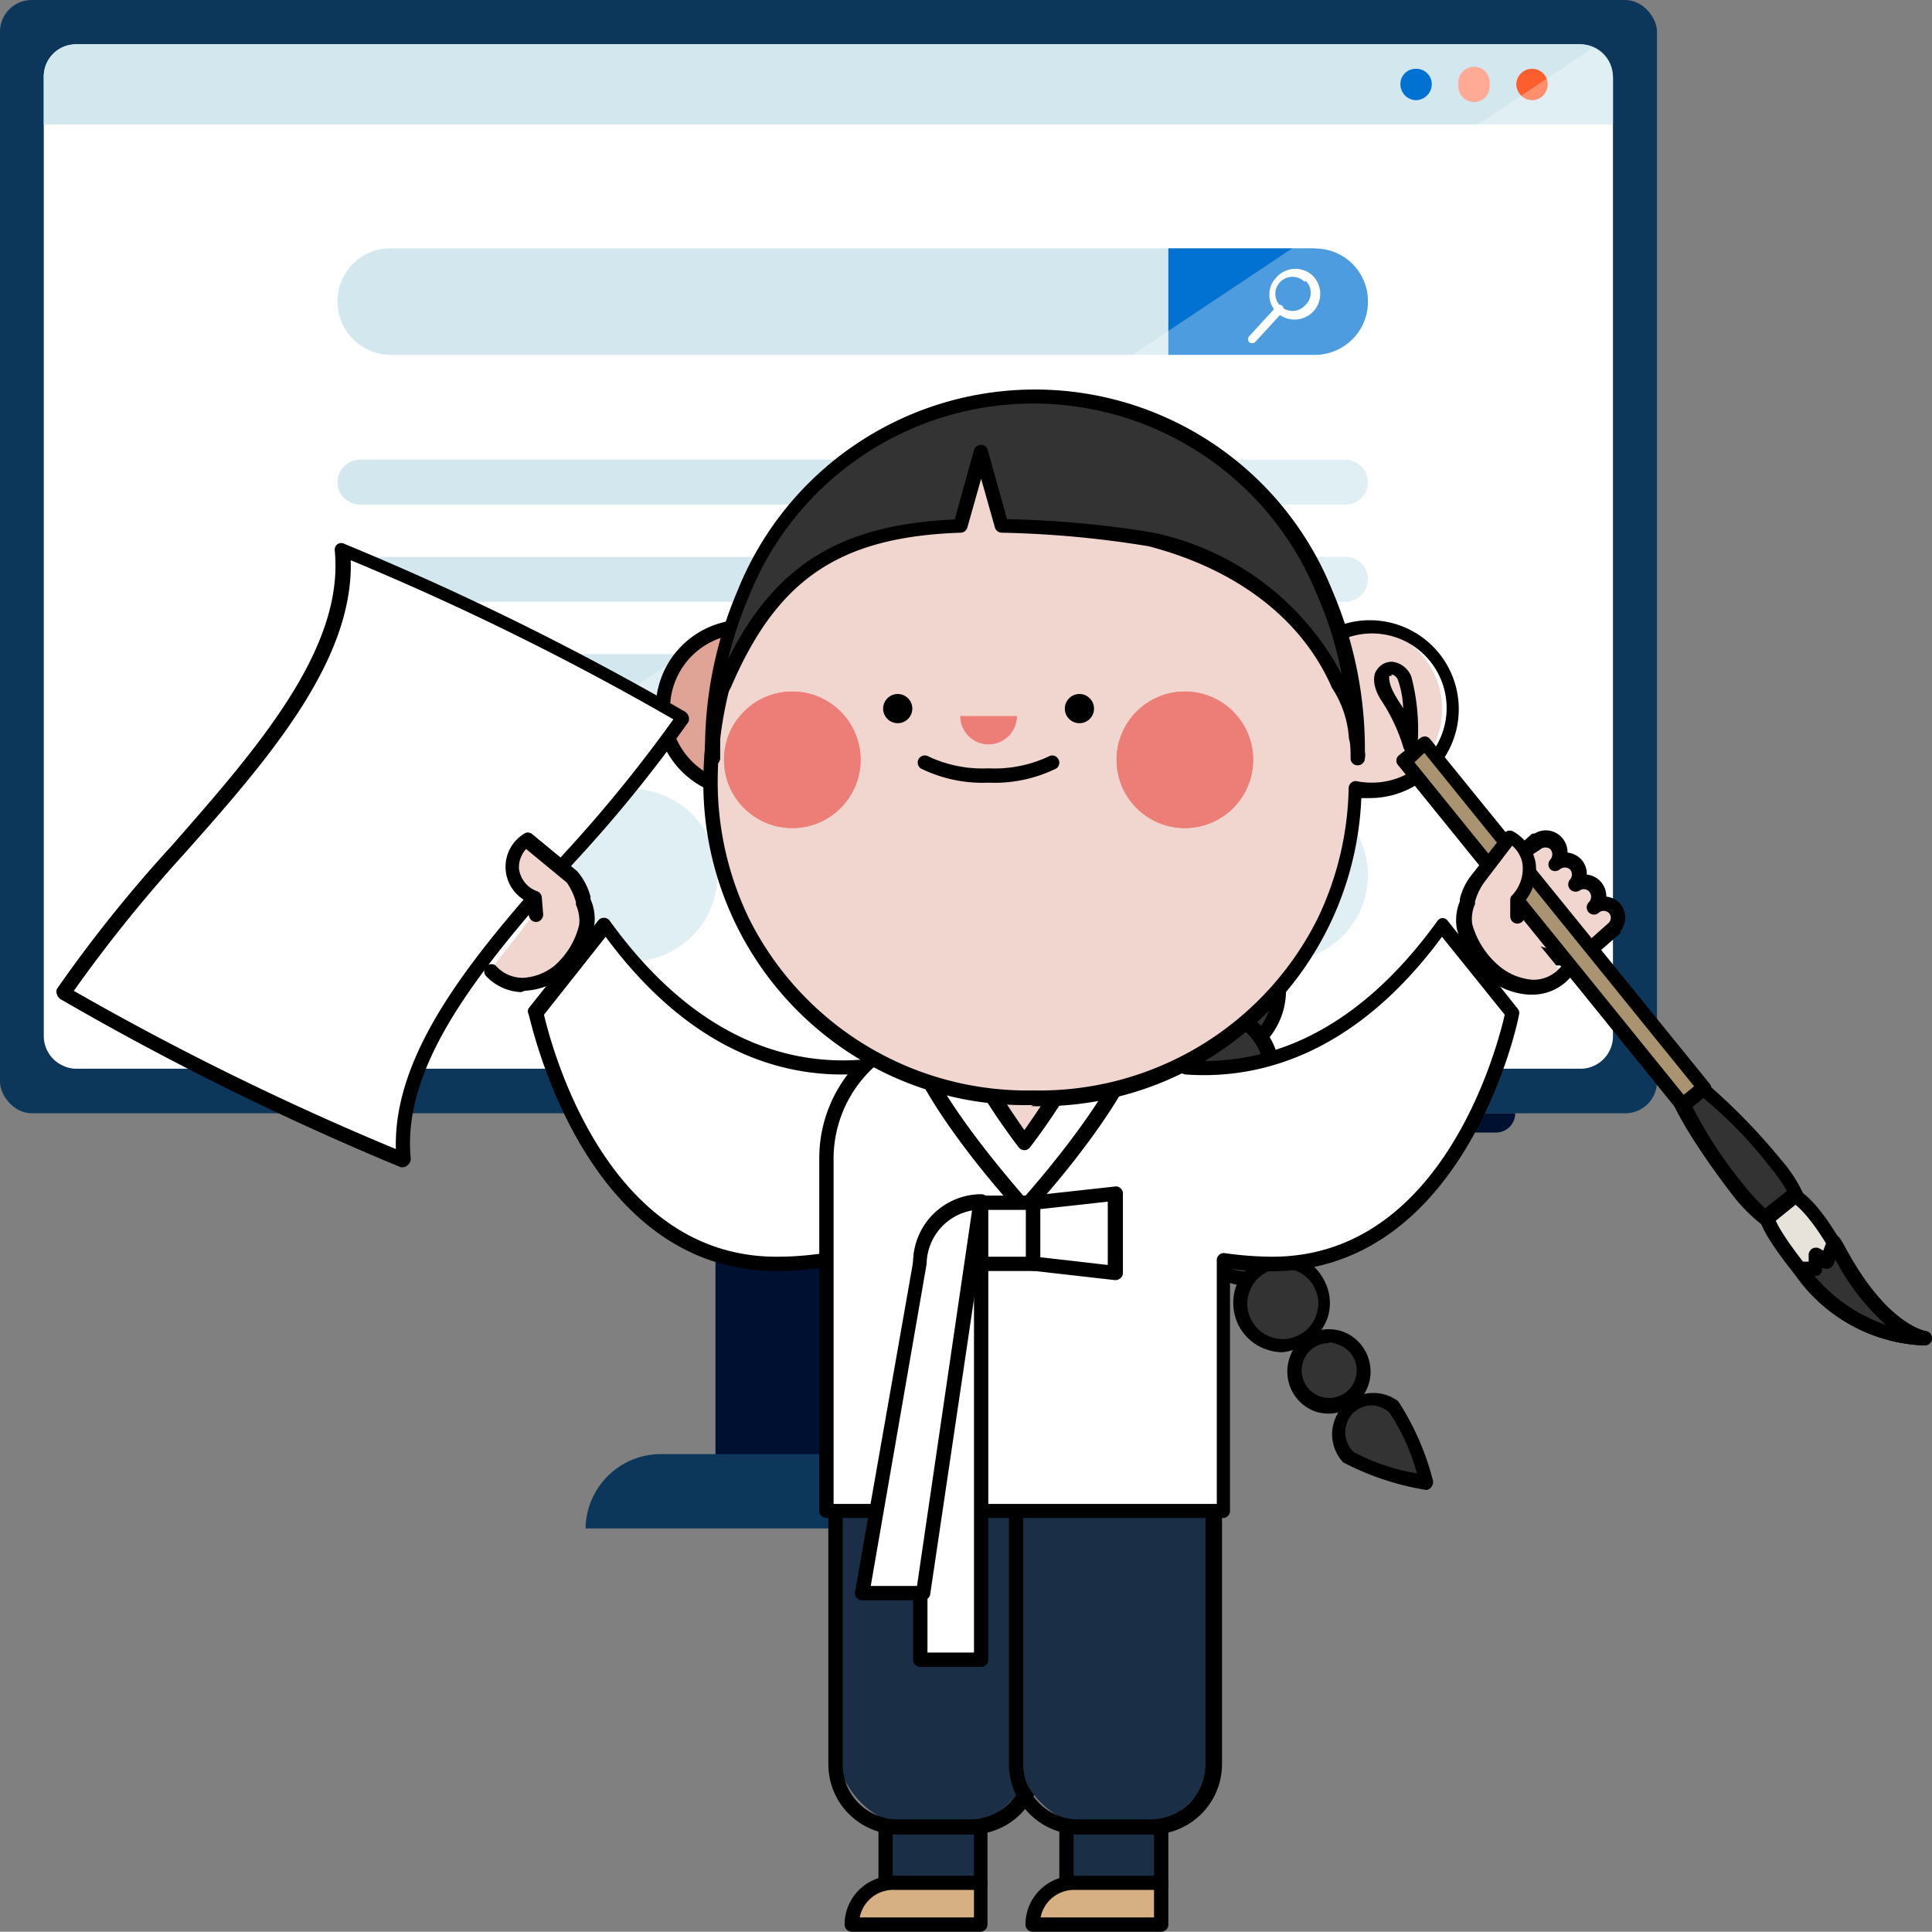
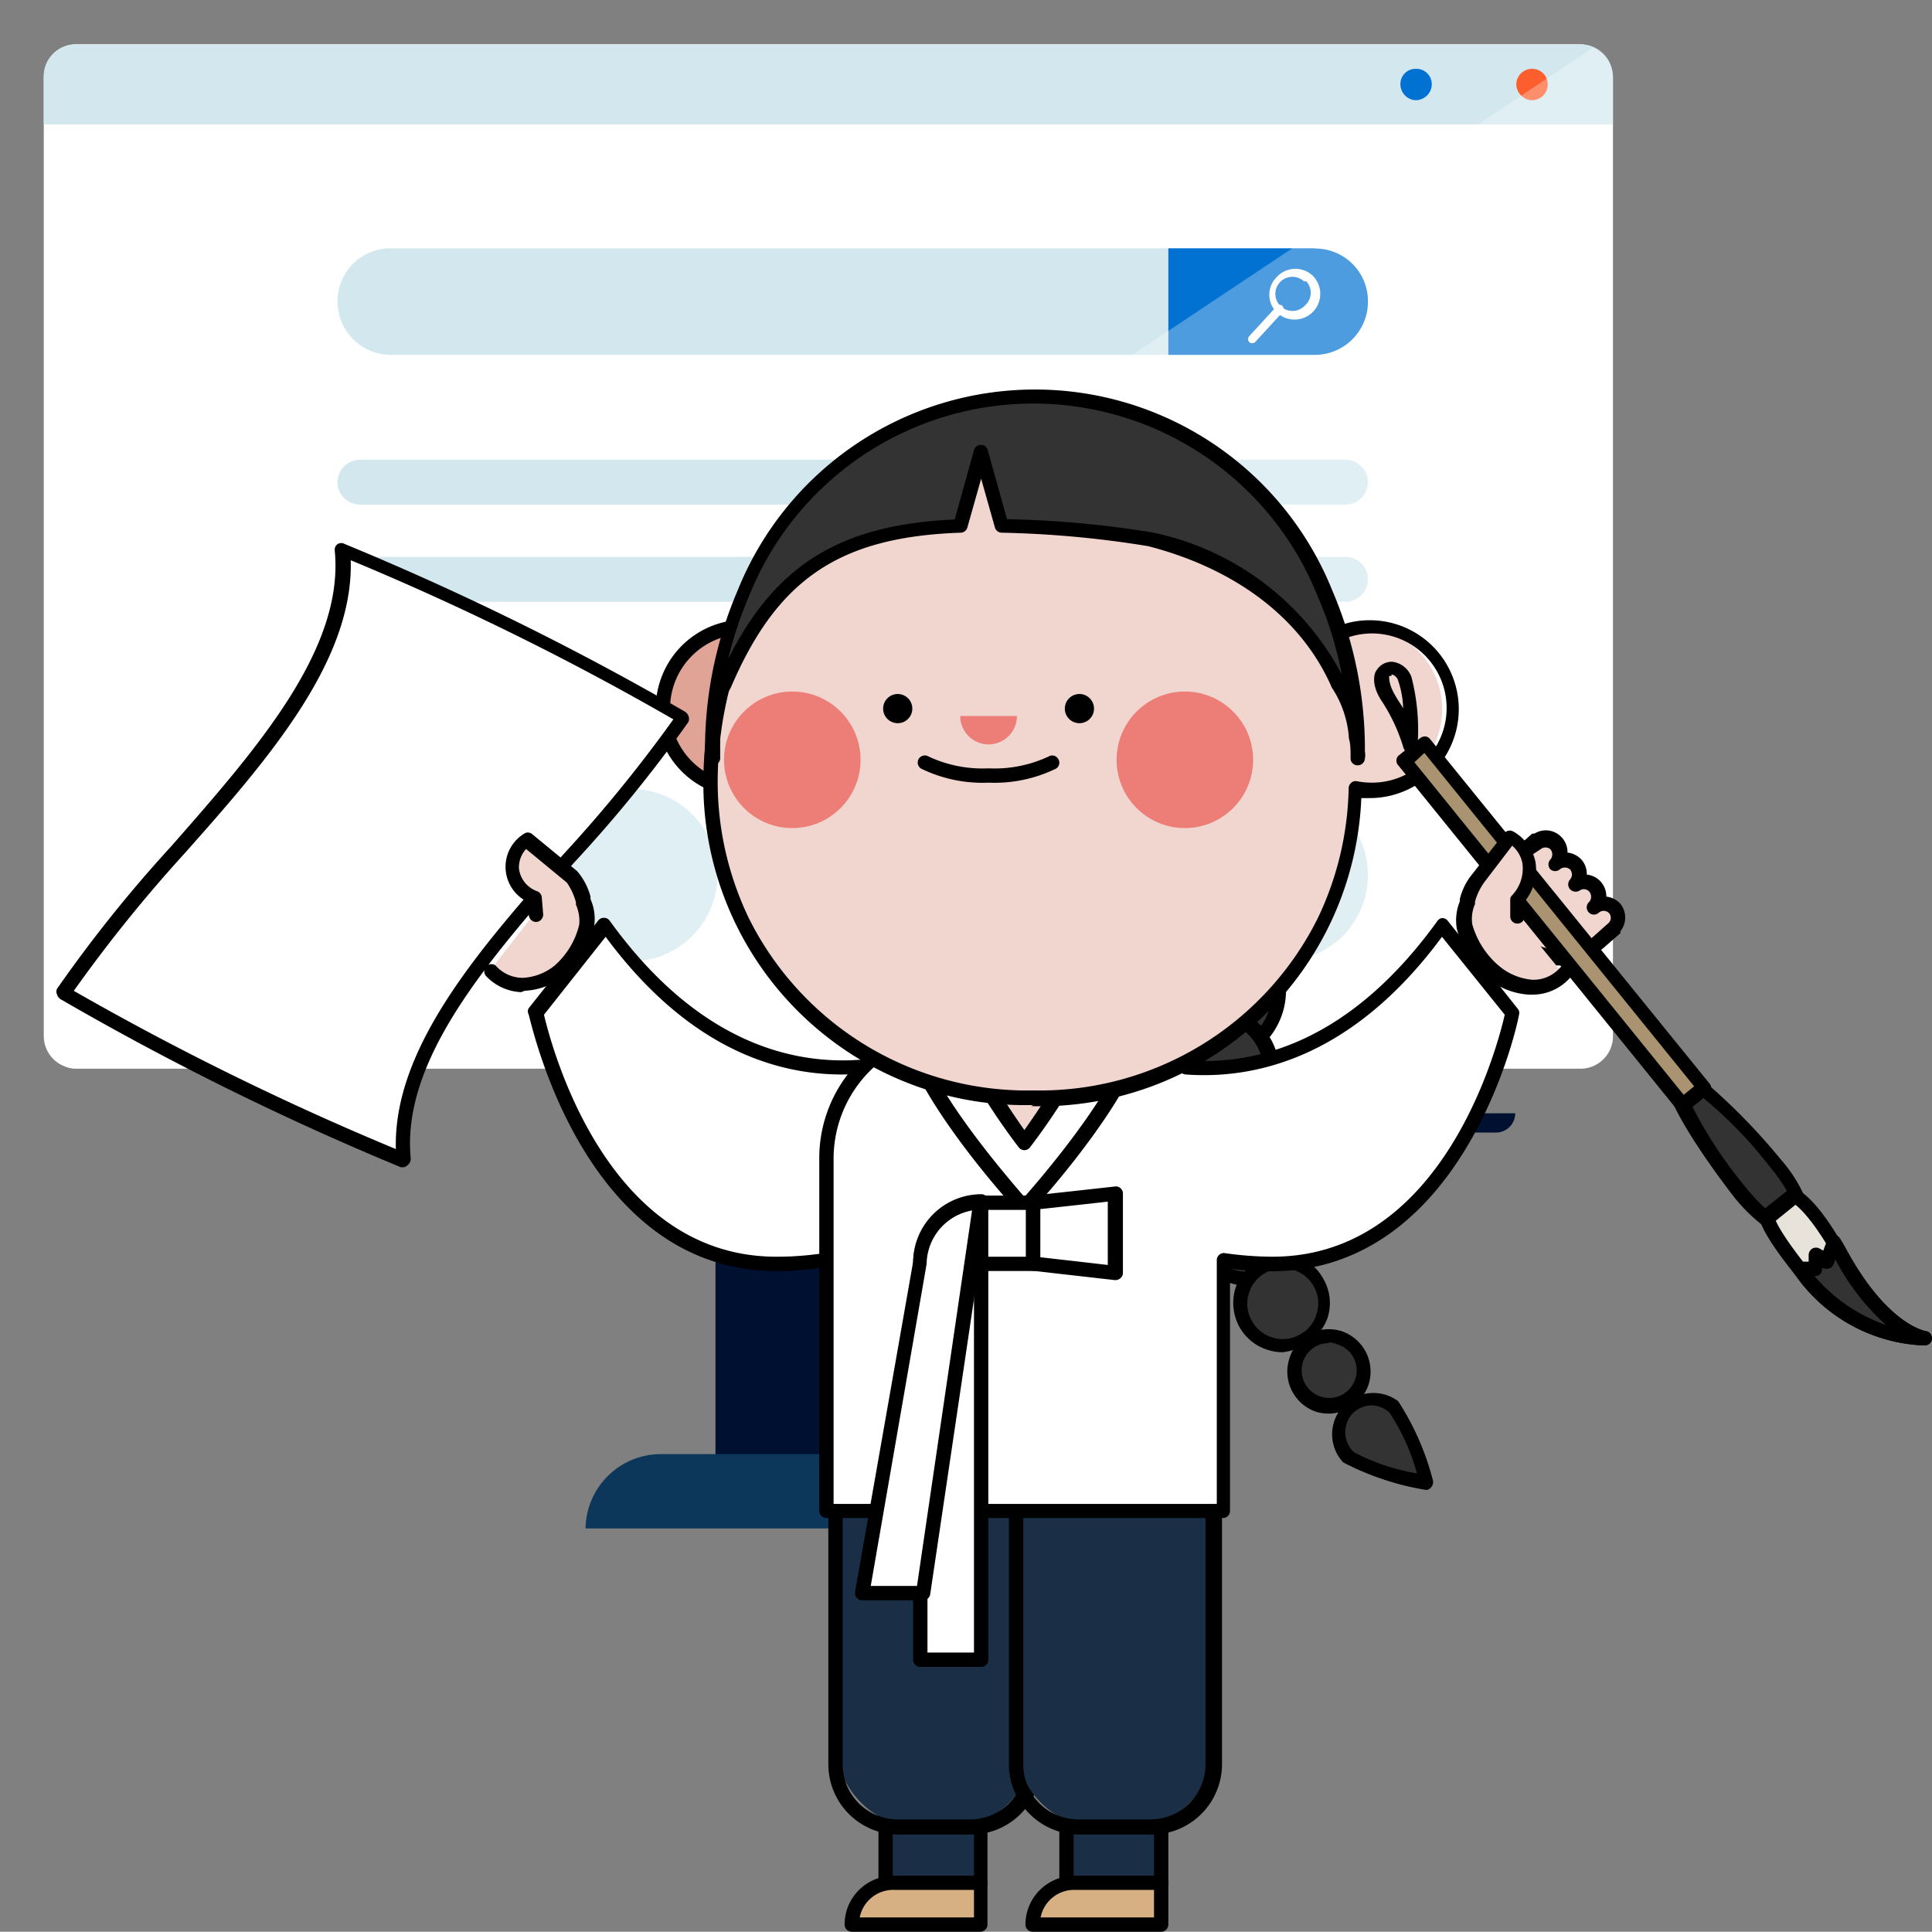
<svg xmlns="http://www.w3.org/2000/svg" width="70.18" height="70.17" viewBox="0 0 70.18 70.17">
  <rect x="0" y="0" width="70.18" height="70.17" fill="#808080" stroke="none" />
  <defs>
    <style>.a{fill:none;}.b{fill:#0c375a;}.c,.i{fill:#fff;}.d{fill:#d3e8ee;}.e{fill:#ffaa95;}.f{fill:#0172d2;}.g{fill:#fc5f2d;}.h{fill:#001030;}.i{isolation:isolate;opacity:0.3;}.j{fill:#333;}.k{fill:#1a2e46;}.l{fill:#f1d6cf;}.m{fill:#e0a497;}.n{clip-path:url(#a);}.o{fill:#ed7e77;}.p{clip-path:url(#b);}.q{fill:#d6b083;}.r{fill:#e7e3da;}.s{fill:#aa9371;}</style>
    <clipPath id="a" transform="translate(-3.62 -8.65)">
      <circle class="a" cx="32.4" cy="36.25" r="2.48" />
    </clipPath>
    <clipPath id="b" transform="translate(-3.62 -8.65)">
      <circle class="a" cx="46.66" cy="36.25" r="2.48" />
    </clipPath>
  </defs>
-   <rect class="b" width="60.19" height="40.44" rx="1.15" />
  <path class="c" d="M62.21,11.44V46.29A1.18,1.18,0,0,1,61,47.47H6.38a1.1,1.1,0,0,1-.4-.08,1.18,1.18,0,0,1-.77-1.1V11.44a1.17,1.17,0,0,1,1.17-1.18H61a1.18,1.18,0,0,1,1.18,1.18Z" transform="translate(-3.62 -8.65)" />
  <path class="d" d="M62.21,11.44v1.73h-57V11.44a1.17,1.17,0,0,1,1.17-1.18H61A1.18,1.18,0,0,1,62.21,11.44Z" transform="translate(-3.62 -8.65)" />
-   <path class="e" d="M57.73,11.72a.57.57,0,0,1-1.13.15.38.38,0,0,1,0-.15.57.57,0,0,1,.49-.64.57.57,0,0,1,.64.49A.38.38,0,0,1,57.73,11.72Z" transform="translate(-3.62 -8.65)" />
  <path class="f" d="M55.63,11.72a.59.59,0,0,1-.57.57.58.58,0,0,1-.57-.57.55.55,0,0,1,.55-.57h0A.56.56,0,0,1,55.63,11.72Z" transform="translate(-3.62 -8.65)" />
  <path class="g" d="M59.84,11.72a.57.57,0,0,1-.57.57.59.59,0,0,1-.57-.57.57.57,0,0,1,.57-.57.56.56,0,0,1,.57.55Z" transform="translate(-3.62 -8.65)" />
  <rect class="h" x="25.99" y="40.44" width="8.97" height="12.78" />
  <path class="b" d="M27.63,61.47h14a2.73,2.73,0,0,1,2.73,2.7H24.89A2.74,2.74,0,0,1,27.63,61.47Z" transform="translate(-3.62 -8.65)" />
  <path class="h" d="M49.54,49.09h3.6a.7.7,0,0,1-.7.7H50.23a.7.7,0,0,1-.7-.7h0Z" transform="translate(-3.62 -8.65)" />
  <path class="h" d="M55.06,49.09h3.6a.7.7,0,0,1-.7.7h-2.2a.7.7,0,0,1-.7-.7Z" transform="translate(-3.62 -8.65)" />
  <path class="h" d="M44,49.09h3.6a.7.7,0,0,1-.7.7H44.71a.7.7,0,0,1-.7-.7h0Z" transform="translate(-3.62 -8.65)" />
  <path class="d" d="M53.31,19.6h0a1.93,1.93,0,0,1-1.92,1.94H17.82a1.94,1.94,0,0,1-1.94-1.94h0a1.92,1.92,0,0,1,1.93-1.93H51.38a1.92,1.92,0,0,1,1.93,1.91Z" transform="translate(-3.62 -8.65)" />
  <path class="f" d="M51.38,17.67H46.06v3.87h5.32a1.93,1.93,0,0,0,1.93-1.93h0a1.91,1.91,0,0,0-1.91-1.93Z" transform="translate(-3.62 -8.65)" />
  <path class="c" d="M50,20A.9.9,0,0,1,50,18.71h0a.92.92,0,0,1,1.29-.06A.91.91,0,0,1,50,20Zm1-1.12a.62.62,0,1,0,0,.89l.06-.06a.61.61,0,0,0,0-.85Z" transform="translate(-3.62 -8.65)" />
  <path class="c" d="M49,21.08a.16.16,0,0,1,0-.22l1-1.09a.14.14,0,0,1,.21,0,.18.18,0,0,1,0,.22l-1,1.09A.17.17,0,0,1,49,21.08Z" transform="translate(-3.62 -8.65)" />
  <path class="d" d="M15.88,26.17h0a.82.82,0,0,0,.82.81H52.5a.81.81,0,0,0,.81-.81h0a.82.82,0,0,0-.81-.82H16.7A.82.82,0,0,0,15.88,26.17Z" transform="translate(-3.62 -8.65)" />
  <path class="d" d="M15.88,29.69h0a.82.82,0,0,0,.82.82H52.5a.82.82,0,0,0,.81-.82h0a.81.81,0,0,0-.81-.81H16.7A.82.82,0,0,0,15.88,29.69Z" transform="translate(-3.62 -8.65)" />
-   <path class="d" d="M15.88,33.22h0a.82.82,0,0,0,.82.81H52.5a.81.81,0,0,0,.81-.81h0a.81.81,0,0,0-.81-.81H16.7A.82.82,0,0,0,15.88,33.22Z" transform="translate(-3.62 -8.65)" />
  <path class="d" d="M50.18,37.31h0a3.13,3.13,0,0,1,3.13,3.13h0a3.13,3.13,0,0,1-3.13,3.13h0a3.13,3.13,0,0,1-3.13-3.13h0A3.13,3.13,0,0,1,50.18,37.31Z" transform="translate(-3.62 -8.65)" />
  <path class="d" d="M42.69,37.31h0a3.13,3.13,0,0,1,3.13,3.13h0a3.13,3.13,0,0,1-3.13,3.13h0a3.13,3.13,0,0,1-3.13-3.13h0A3.13,3.13,0,0,1,42.69,37.31Z" transform="translate(-3.62 -8.65)" />
  <path class="d" d="M26.55,37.31h0a3.13,3.13,0,0,1,3.13,3.13h0a3.13,3.13,0,0,1-3.13,3.13h0a3.13,3.13,0,0,1-3.13-3.13h0A3.13,3.13,0,0,1,26.55,37.31Z" transform="translate(-3.62 -8.65)" />
  <path class="d" d="M19.06,37.31h0a3.13,3.13,0,0,1,3.13,3.13h0a3.13,3.13,0,0,1-3.13,3.13h0a3.13,3.13,0,0,1-3.13-3.13h0A3.13,3.13,0,0,1,19.06,37.31Z" transform="translate(-3.62 -8.65)" />
  <path class="i" d="M62.21,11.44V46.29A1.18,1.18,0,0,1,61,47.47H6.38a1.1,1.1,0,0,1-.4-.08l55.5-37A1.19,1.19,0,0,1,62.21,11.44Z" transform="translate(-3.62 -8.65)" />
  <circle class="j" cx="43.97" cy="35.98" r="2.47" />
  <path d="M47.59,47.36a2.74,2.74,0,0,1-2.4-1.44A2.67,2.67,0,0,1,45,43.85a2.72,2.72,0,1,1,5.22,1.56h0A2.74,2.74,0,0,1,47.59,47.36Zm0-4.93A2.21,2.21,0,0,0,45.47,44a2.24,2.24,0,0,0,.18,1.68A2.15,2.15,0,0,0,47,46.74a2.2,2.2,0,1,0,1.27-4.22A2.28,2.28,0,0,0,47.59,42.43Z" transform="translate(-3.62 -8.65)" />
  <circle class="j" cx="43.96" cy="38.96" r="2.23" />
  <path d="M47.58,50.09a2.55,2.55,0,0,1-.72-.1A2.49,2.49,0,1,1,50,48.32h0A2.48,2.48,0,0,1,47.58,50.09Zm0-4.45a2,2,0,1,0,1.88,2.53h0a2,2,0,0,0-1.32-2.45A1.77,1.77,0,0,0,47.58,45.64Z" transform="translate(-3.62 -8.65)" />
  <circle class="j" cx="44.4" cy="41.88" r="1.99" />
-   <path d="M48,52.78a2.5,2.5,0,0,1-.65-.1,2.25,2.25,0,1,1,1.3-4.31,2.26,2.26,0,0,1,1.51,2.8A2.27,2.27,0,0,1,48,52.78Zm0-4a1.73,1.73,0,0,0-.5,3.39A1.72,1.72,0,0,0,49.68,51h0a1.74,1.74,0,0,0-.13-1.32,1.76,1.76,0,0,0-1-.84A1.73,1.73,0,0,0,48,48.79Z" transform="translate(-3.62 -8.65)" />
+   <path d="M48,52.78a2.5,2.5,0,0,1-.65-.1,2.25,2.25,0,1,1,1.3-4.31,2.26,2.26,0,0,1,1.51,2.8A2.27,2.27,0,0,1,48,52.78Zm0-4a1.73,1.73,0,0,0-.5,3.39A1.72,1.72,0,0,0,49.68,51h0A1.73,1.73,0,0,0,48,48.79Z" transform="translate(-3.62 -8.65)" />
  <circle class="j" cx="45.28" cy="44.69" r="1.76" />
  <path d="M48.9,55.35a2,2,0,0,1-.58-.09,2,2,0,1,1,1.53-.15A2,2,0,0,1,48.9,55.35Zm0-3.51a1.5,1.5,0,1,0,.71,2.81,1.46,1.46,0,0,0,.72-.89,1.49,1.49,0,0,0-1-1.86A1.59,1.59,0,0,0,48.9,51.84Z" transform="translate(-3.62 -8.65)" />
  <circle class="j" cx="46.58" cy="47.34" r="1.52" />
  <path d="M50.2,57.77a1.75,1.75,0,0,1-.51-.08,1.78,1.78,0,0,1-1.06-.86,1.83,1.83,0,0,1-.14-1.36,1.78,1.78,0,0,1,2.22-1.19,1.76,1.76,0,0,1,1,.86,1.74,1.74,0,0,1,.14,1.36,1.76,1.76,0,0,1-.86,1A1.78,1.78,0,0,1,50.2,57.77Zm0-3.05a1.28,1.28,0,0,0-.6.16,1.25,1.25,0,0,0-.61.74,1.23,1.23,0,0,0,.1,1,1.25,1.25,0,0,0,.74.61,1.23,1.23,0,0,0,1-.1,1.21,1.21,0,0,0,.61-.74,1.23,1.23,0,0,0-.09-1,1.26,1.26,0,0,0-.75-.61A1.13,1.13,0,0,0,50.2,54.72Z" transform="translate(-3.62 -8.65)" />
  <circle class="j" cx="48.27" cy="49.78" r="1.28" />
  <path d="M51.89,60a1.72,1.72,0,0,1-.44-.06,1.54,1.54,0,0,1-1-1.92,1.51,1.51,0,0,1,.74-.92A1.56,1.56,0,0,1,52.34,57a1.55,1.55,0,0,1,1,1.92h0A1.54,1.54,0,0,1,51.89,60Zm0-2.56a1,1,0,0,0-.48.12,1,1,0,1,0,1.38.41,1,1,0,0,0-.6-.49A1,1,0,0,0,51.89,57.41Z" transform="translate(-3.62 -8.65)" />
  <path class="j" d="M54.28,59.77a10.16,10.16,0,0,1,1.18,2.74,10.34,10.34,0,0,1-2.85-.91,1.24,1.24,0,0,1,1.67-1.83Z" transform="translate(-3.62 -8.65)" />
  <path d="M55.46,62.77h-.05a9.94,9.94,0,0,1-3-1,1.5,1.5,0,0,1,2-2.22h0a9.74,9.74,0,0,1,1.26,2.87.28.28,0,0,1-.06.25A.27.27,0,0,1,55.46,62.77Zm-2-3.07a1,1,0,0,0-.73.32,1,1,0,0,0,.07,1.38,7.49,7.49,0,0,0,2.29.77,7.55,7.55,0,0,0-1-2.21h0A1,1,0,0,0,53.45,59.7Z" transform="translate(-3.62 -8.65)" />
  <path class="c" d="M38.92,46.14s-7.14,4.74-13.28-3.89L23.1,45.44s1.76,9.11,8.71,9.12A11.4,11.4,0,0,0,41.69,49Z" transform="translate(-3.62 -8.65)" />
  <path d="M31.82,54.82h0c-7.08,0-8.94-9.23-9-9.33a.23.23,0,0,1,0-.21l2.53-3.19a.25.25,0,0,1,.21-.1.25.25,0,0,1,.21.11C31.78,50.43,38.7,46,38.77,45.93a.26.26,0,0,1,.33,0l2.78,2.87a.27.27,0,0,1,0,.31A11.76,11.76,0,0,1,31.82,54.82Zm-8.44-9.31c.24,1,2.19,8.78,8.43,8.79h0a11.25,11.25,0,0,0,9.55-5.25l-2.5-2.58c-1.17.67-7.62,3.81-13.24-3.79Z" transform="translate(-3.62 -8.65)" />
  <rect class="k" x="32.17" y="65.07" width="3.44" height="3.34" />
  <path d="M39.23,77.31H35.79a.26.26,0,0,1-.26-.26V73.71a.26.26,0,0,1,.26-.26h3.44a.26.26,0,0,1,.26.26v3.34A.26.26,0,0,1,39.23,77.31Zm-3.18-.52H39V74H36.05Z" transform="translate(-3.62 -8.65)" />
  <path class="k" d="M30.35,52.18h7.22a0,0,0,0,1,0,0V63.29a3.1,3.1,0,0,1-3.1,3.1h-1a3.1,3.1,0,0,1-3.1-3.1V52.18a0,0,0,0,1,0,0Z" />
  <path d="M38.89,75.29H36.26a2.55,2.55,0,0,1-2.55-2.55V60.83a.26.26,0,0,1,.26-.26h7.21a.26.26,0,0,1,.26.26V72.74A2.55,2.55,0,0,1,38.89,75.29Zm-4.66-14.2V72.74a2,2,0,0,0,2,2h2.63a2,2,0,0,0,2-2V61.09Z" transform="translate(-3.62 -8.65)" />
  <rect class="k" x="38.74" y="65.07" width="3.44" height="3.34" />
  <path d="M45.8,77.31H42.36a.26.26,0,0,1-.26-.26V73.71a.26.26,0,0,1,.26-.26H45.8a.26.26,0,0,1,.26.26v3.34A.26.26,0,0,1,45.8,77.31Zm-3.18-.52h2.92V74H42.62Z" transform="translate(-3.62 -8.65)" />
  <path class="k" d="M36.91,52.18h7.22a0,0,0,0,1,0,0V63.29a3.1,3.1,0,0,1-3.1,3.1H40a3.1,3.1,0,0,1-3.1-3.1V52.18A0,0,0,0,1,36.91,52.18Z" />
  <path d="M45.45,75.29H42.83a2.56,2.56,0,0,1-2.56-2.55V60.83a.26.26,0,0,1,.26-.26h7.22a.26.26,0,0,1,.26.26V72.74A2.56,2.56,0,0,1,45.45,75.29Zm-4.66-14.2V72.74a2,2,0,0,0,2,2h2.62a2,2,0,0,0,2-2V61.09Z" transform="translate(-3.62 -8.65)" />
  <path class="c" d="M56,42.25c-3.21,4.51-6.7,5.37-9.29,5.16A4.73,4.73,0,0,0,43.32,46H38.4a4.76,4.76,0,0,0-4.76,4.76V63.54H48.08V54.43a12.23,12.23,0,0,0,1.76.13c7,0,8.72-9.12,8.72-9.12Z" transform="translate(-3.62 -8.65)" />
  <path d="M48.08,63.79H33.64a.26.26,0,0,1-.26-.25V50.72a5,5,0,0,1,5-5h4.92a5,5,0,0,1,3.53,1.45c2.35.16,5.78-.6,9-5.06A.24.24,0,0,1,56,42a.24.24,0,0,1,.21.1l2.54,3.19a.23.23,0,0,1,.05.21c0,.1-1.88,9.32-9,9.33a12.45,12.45,0,0,1-1.5-.09v8.81A.26.26,0,0,1,48.08,63.79ZM33.9,63.28H47.82V54.43a.25.25,0,0,1,.09-.2.24.24,0,0,1,.2-.06,12.47,12.47,0,0,0,1.73.13c6.25,0,8.2-7.75,8.44-8.79L56,42.68c-3.3,4.47-6.88,5.18-9.32,5a.3.3,0,0,1-.17-.08,4.45,4.45,0,0,0-3.22-1.37H38.4a4.51,4.51,0,0,0-4.5,4.5Z" transform="translate(-3.62 -8.65)" />
  <path class="c" d="M45.12,45.54c0,2.37-4.29,7-4.29,7s-4.29-4.63-4.29-7a4.29,4.29,0,1,1,8.58,0Z" transform="translate(-3.62 -8.65)" />
  <path d="M40.83,52.8a.27.27,0,0,1-.19-.08c-.18-.19-4.36-4.74-4.36-7.18a4.55,4.55,0,0,1,9.1,0c0,2.44-4.18,7-4.36,7.18A.27.27,0,0,1,40.83,52.8Zm0-11.29a4,4,0,0,0-4,4c0,2,3.21,5.69,4,6.62.82-.93,4-4.66,4-6.62A4,4,0,0,0,40.83,41.51Z" transform="translate(-3.62 -8.65)" />
  <path class="l" d="M40.83,50.17s-2.29-3-2.29-4.25a2.29,2.29,0,0,1,4.58,0C43.12,47.18,40.83,50.17,40.83,50.17Z" transform="translate(-3.62 -8.65)" />
  <path d="M40.83,50.43a.26.26,0,0,1-.21-.11c-.24-.31-2.34-3.09-2.34-4.4a2.55,2.55,0,0,1,5.1,0c0,1.31-2.1,4.09-2.34,4.4A.26.26,0,0,1,40.83,50.43Zm0-6.54a2,2,0,0,0-2,2c0,.87,1.32,2.84,2,3.81.71-1,2-2.94,2-3.81A2,2,0,0,0,40.83,43.89Z" transform="translate(-3.62 -8.65)" />
  <circle class="m" cx="27.05" cy="25.74" r="2.97" />
  <path d="M30.67,37.62a3.23,3.23,0,1,1,3.23-3.23A3.23,3.23,0,0,1,30.67,37.62Zm0-5.94a2.71,2.71,0,1,0,2.71,2.71A2.71,2.71,0,0,0,30.67,31.68Z" transform="translate(-3.62 -8.65)" />
  <path class="l" d="M53.43,31.42a3,3,0,0,0-1.56.44l-.15-.38c-1.84-4.27-5.72-7.63-10.56-7.63s-8.73,3.37-10.57,7.63A14,14,0,0,0,29.43,37a11.68,11.68,0,0,0,1.16,5.14,11.47,11.47,0,0,0,10.57,6.41,11.48,11.48,0,0,0,10.56-6.4,11.71,11.71,0,0,0,1.15-4.83,2.6,2.6,0,0,0,.56.06,3,3,0,0,0,0-5.94Z" transform="translate(-3.62 -8.65)" />
  <path d="M41.16,48.79A11.69,11.69,0,0,1,29.17,37a14.32,14.32,0,0,1,1.18-5.6c2.07-4.8,6.21-7.79,10.81-7.79s8.73,3,10.8,7.79a1.17,1.17,0,0,1,0,.11,3.18,3.18,0,0,1,1.42-.33,3.23,3.23,0,0,1,0,6.46l-.31,0a11.67,11.67,0,0,1-12,11.19Zm0-24.68c-4.39,0-8.34,2.87-10.33,7.48A13.8,13.8,0,0,0,29.69,37a11.44,11.44,0,0,0,1.13,5,11.3,11.3,0,0,0,10.34,6.26A11.29,11.29,0,0,0,51.49,42a11.41,11.41,0,0,0,1.12-4.72.26.26,0,0,1,.1-.2.23.23,0,0,1,.21-.05,2.94,2.94,0,0,0,.51.05,2.71,2.71,0,1,0-1.42-5,.28.28,0,0,1-.22,0,.29.29,0,0,1-.16-.15l0-.11c0-.09-.07-.18-.11-.27C49.5,27,45.54,24.11,41.16,24.11Z" transform="translate(-3.62 -8.65)" />
  <path d="M39.53,37.08a5.08,5.08,0,0,1-2.45-.51.26.26,0,0,1-.09-.35.26.26,0,0,1,.36-.09,4.63,4.63,0,0,0,2.18.43,4.63,4.63,0,0,0,2.18-.43.25.25,0,0,1,.35.09.25.25,0,0,1-.08.35A5.08,5.08,0,0,1,39.53,37.08Z" transform="translate(-3.62 -8.65)" />
  <path d="M36.23,34.92a.53.53,0,0,1,0-1.06.53.53,0,1,1,0,1.06Zm0-.54h0Z" transform="translate(-3.62 -8.65)" />
  <path d="M42.83,34.92a.53.53,0,1,1,.53-.53A.53.53,0,0,1,42.83,34.92Zm0-.54h0Z" transform="translate(-3.62 -8.65)" />
  <g class="n">
-     <rect class="o" x="26.3" y="25.12" width="4.96" height="4.96" />
    <circle class="o" cx="28.78" cy="27.6" r="2.48" />
    <circle class="o" cx="28.78" cy="27.6" r="1.24" />
  </g>
  <g class="p">
-     <rect class="o" x="40.56" y="25.12" width="4.96" height="4.96" />
    <circle class="o" cx="43.04" cy="27.6" r="2.48" />
    <circle class="o" cx="43.04" cy="27.6" r="1.24" />
  </g>
  <path class="o" d="M40.56,34.66a1,1,0,0,1-2.06,0Z" transform="translate(-3.62 -8.65)" />
  <path class="j" d="M52.88,35.94c0,.4,0-.64,0,.25a5.12,5.12,0,0,0-.59-2.66,9.76,9.76,0,0,0-6.84-5.29A40.46,40.46,0,0,0,40,27.76l-.75-2.65-.75,2.65c-4.49.16-6.84,1.73-8.58,5.78-.61,1.4-.32,1.15-.44,2.65,0-.89-.05.15-.05-.25a14.36,14.36,0,0,1,1.16-5.75,11.38,11.38,0,0,1,21.13,0A14.35,14.35,0,0,1,52.88,35.94Z" transform="translate(-3.62 -8.65)" />
  <path d="M29.48,36.45h0a.25.25,0,0,1-.25-.25v0a.47.47,0,0,1,0-.24,14.63,14.63,0,0,1,1.18-5.85,11.64,11.64,0,0,1,21.61,0,14.63,14.63,0,0,1,1.18,5.85.57.57,0,0,1,0,.24v0a.26.26,0,0,1-.26.25.25.25,0,0,1-.26-.24c0-.3,0-.54-.06-.73A3.76,3.76,0,0,0,52,33.63c-1.07-2.47-3.43-4.3-6.67-5.14A37.48,37.48,0,0,0,40,28a.26.26,0,0,1-.24-.19l-.5-1.77-.5,1.77a.26.26,0,0,1-.24.19c-4.39.15-6.66,1.67-8.35,5.62a2.93,2.93,0,0,0-.39,1.53c0,.23,0,.55,0,1A.27.27,0,0,1,29.48,36.45ZM40.2,27.51a36.68,36.68,0,0,1,5.27.48,10.08,10.08,0,0,1,6.89,5.16,13.27,13.27,0,0,0-.88-2.85,11.12,11.12,0,0,0-20.65,0,14,14,0,0,0-.76,2.29c1.72-3.44,4.11-4.89,8.23-5.07L39,25a.26.26,0,0,1,.25-.19h0a.25.25,0,0,1,.25.19Z" transform="translate(-3.62 -8.65)" />
  <path class="c" d="M35.33,43.69h.31a0,0,0,0,1,0,0v16.6a0,0,0,0,1,0,0H33.43a0,0,0,0,1,0,0V45.59A1.9,1.9,0,0,1,35.33,43.69Z" />
  <path d="M39.26,69.2H37.05a.26.26,0,0,1-.26-.26V54.56a2.48,2.48,0,0,1,2.47-2.48.26.26,0,0,1,.26.26v16.6A.26.26,0,0,1,39.26,69.2Zm-1.95-.52H39V52.62a2,2,0,0,0-1.69,1.94Z" transform="translate(-3.62 -8.65)" />
  <rect class="c" x="35.64" y="43.69" width="1.89" height="2.22" />
  <path d="M41.15,54.82H39.26a.26.26,0,0,1-.26-.26V52.34a.26.26,0,0,1,.26-.26h1.89a.26.26,0,0,1,.26.26v2.22A.26.26,0,0,1,41.15,54.82Zm-1.63-.52h1.37V52.6H39.52Z" transform="translate(-3.62 -8.65)" />
  <polygon class="c" points="40.5 46.24 37.53 45.91 37.53 43.69 40.5 43.36 40.5 46.24" />
  <path d="M44.12,55.15h0l-3-.34a.25.25,0,0,1-.23-.25V52.34a.27.27,0,0,1,.23-.26l3-.33a.24.24,0,0,1,.2.06.25.25,0,0,1,.09.2v2.88a.25.25,0,0,1-.09.19A.28.28,0,0,1,44.12,55.15Zm-2.71-.83,2.45.28V52.3l-2.45.27Z" transform="translate(-3.62 -8.65)" />
  <path class="c" d="M34.94,66.52h2.22l2.1-14.18h0a2.21,2.21,0,0,0-2.21,2.22Z" transform="translate(-3.62 -8.65)" />
  <path d="M37.16,66.78H34.94a.25.25,0,0,1-.2-.09.27.27,0,0,1-.06-.21l2.11-12a2.48,2.48,0,0,1,2.47-2.45.25.25,0,0,1,.2.09.26.26,0,0,1,.06.21L37.41,66.56A.26.26,0,0,1,37.16,66.78Zm-1.91-.52h1.68l2-13.64a2,2,0,0,0-1.65,1.94v0Z" transform="translate(-3.62 -8.65)" />
  <path class="l" d="M58.77,39.73l.68-.6h0a.55.55,0,0,1,.71.08.53.53,0,0,1,0,.71h0a.53.53,0,0,1,.7.8h0a.53.53,0,0,1,.7.8h0a.55.55,0,0,1,.71.08h0a.55.55,0,0,1,0,.72h0l-.69.6a2.14,2.14,0,0,1-3-.19h0A2.14,2.14,0,0,1,58.77,39.73Z" transform="translate(-3.62 -8.65)" />
  <path d="M60.18,43.72a2.36,2.36,0,0,1-1.79-.81,2.39,2.39,0,0,1,.21-3.38h0l.68-.6.08,0a.78.78,0,0,1,1,.15.79.79,0,0,1,.2.54.81.81,0,0,1,.51.26.78.78,0,0,1,.19.54.79.79,0,0,1,.51.26.81.81,0,0,1,.2.54.81.81,0,0,1,.51.26.8.8,0,0,1,0,1l0,.07-.69.6A2.35,2.35,0,0,1,60.18,43.72Zm-1.24-3.8a1.88,1.88,0,0,0,2.48,2.82l.64-.57,0,0a.26.26,0,0,0,0-.36.27.27,0,0,0-.37,0,.26.26,0,0,1-.34-.4.29.29,0,0,0,0-.37A.26.26,0,0,0,61,41a.28.28,0,0,1-.35-.05.27.27,0,0,1,0-.35.28.28,0,0,0,0-.37.29.29,0,0,0-.37,0,.26.26,0,0,1-.34,0,.26.26,0,0,1,0-.36.29.29,0,0,0,0-.37.28.28,0,0,0-.36,0l0,0Z" transform="translate(-3.62 -8.65)" />
  <path class="c" d="M18.28,50.79A103.08,103.08,0,0,1,5.94,44.71c3.51-5.36,10.67-10.64,10.14-16.09a103,103,0,0,1,12.33,6.07C24.91,40.06,17.75,45.34,18.28,50.79Z" transform="translate(-3.62 -8.65)" />
  <path d="M18.28,51.05l-.1,0A103.74,103.74,0,0,1,5.81,44.94a.3.3,0,0,1-.12-.17.24.24,0,0,1,0-.2,49.76,49.76,0,0,1,4.16-5.19c3.09-3.52,6.28-7.15,5.93-10.73a.25.25,0,0,1,.11-.24.25.25,0,0,1,.25,0,103.59,103.59,0,0,1,12.36,6.09.33.33,0,0,1,.13.16.31.31,0,0,1,0,.21A49.63,49.63,0,0,1,24.46,40c-3.08,3.51-6.27,7.15-5.92,10.73a.29.29,0,0,1-.11.24A.27.27,0,0,1,18.28,51.05Zm-12-6.42A103,103,0,0,0,18,50.39c-.1-3.66,3-7.24,6.08-10.7a51.16,51.16,0,0,0,4-4.91A101.4,101.4,0,0,0,16.36,29c.11,3.66-3,7.24-6.08,10.7A52.73,52.73,0,0,0,6.31,44.63Z" transform="translate(-3.62 -8.65)" />
  <path class="l" d="M23,41.88,23,41.27a1.18,1.18,0,0,1-.3-2.11l1.64,1.35a3,3,0,0,1,.44.91,1.57,1.57,0,0,1,.12.88,3,3,0,0,1-1,1.63,2.18,2.18,0,0,1-1.29.5,1.56,1.56,0,0,1-1.18-.54" transform="translate(-3.62 -8.65)" />
  <path d="M22.55,44.69a1.86,1.86,0,0,1-1.26-.57l0,0a.26.26,0,0,1,.33-.4l0,0a1.32,1.32,0,0,0,1,.45,2,2,0,0,0,1.14-.44,2.87,2.87,0,0,0,.9-1.49,1.45,1.45,0,0,0-.12-.73l0-.09a2.33,2.33,0,0,0-.33-.71h0l-1.48-1.22a1,1,0,0,0-.26.7,1,1,0,0,0,.68.84.27.27,0,0,1,.15.21l.05.61a.27.27,0,0,1-.24.29.27.27,0,0,1-.28-.24l0-.47a1.41,1.41,0,0,1-.18-2.49.24.24,0,0,1,.29,0l1.64,1.35a2.31,2.31,0,0,1,.49.93l0,.09a1.77,1.77,0,0,1,.13,1,3.34,3.34,0,0,1-1.07,1.77,2.47,2.47,0,0,1-1.45.56Z" transform="translate(-3.62 -8.65)" />
  <path class="q" d="M32.24,68.4h3.37a0,0,0,0,1,0,0v1.51a0,0,0,0,1,0,0H30.94a0,0,0,0,1,0,0V69.7A1.29,1.29,0,0,1,32.24,68.4Z" />
  <path d="M39.23,78.82H34.56a.26.26,0,0,1-.26-.26,1.77,1.77,0,0,1,1.77-1.77h3.16a.26.26,0,0,1,.26.26v1.51A.26.26,0,0,1,39.23,78.82Zm-4.38-.52H39v-1h-2.9A1.24,1.24,0,0,0,34.85,78.3Z" transform="translate(-3.62 -8.65)" />
  <path class="q" d="M38.8,68.4h3.37a0,0,0,0,1,0,0v1.51a0,0,0,0,1,0,0H37.51a0,0,0,0,1,0,0V69.7A1.29,1.29,0,0,1,38.8,68.4Z" />
  <path d="M45.8,78.82H41.13a.26.26,0,0,1-.26-.26,1.77,1.77,0,0,1,1.77-1.77H45.8a.26.26,0,0,1,.26.26v1.51A.26.26,0,0,1,45.8,78.82Zm-4.38-.52h4.12v-1h-2.9A1.24,1.24,0,0,0,41.42,78.3Z" transform="translate(-3.62 -8.65)" />
  <path class="r" d="M69.07,54.84a5.65,5.65,0,0,0,4.47,2.42s-1.44-.15-3-3c-1.34-2.41-2.07-2.5-2.47-2.18S67.36,52.68,69.07,54.84Z" transform="translate(-3.62 -8.65)" />
  <path d="M73.43,57.52A6,6,0,0,1,68.86,55h0c-1.6-2-1.64-2.57-1-3.11a.79.79,0,0,1,.69-.18c.61.12,1.32.91,2.16,2.43C72.22,56.79,73.56,57,73.57,57a.27.27,0,0,1,.23.26.26.26,0,0,1-.24.26Zm-4.16-2.84a6.17,6.17,0,0,0,2.86,2.09,8.42,8.42,0,0,1-1.84-2.38c-1-1.77-1.56-2.12-1.81-2.17a.31.31,0,0,0-.27.07c-.26.21-.5.41,1.06,2.39Z" transform="translate(-3.62 -8.65)" />
  <path class="j" d="M66.82,51.9a5.23,5.23,0,0,0,1,1l1.1-.9a4.82,4.82,0,0,0-.75-1.13c-1.17-1.44-3.34-3.54-3.7-3.25S65.65,50.46,66.82,51.9Z" transform="translate(-3.62 -8.65)" />
  <path d="M67.77,53.13a.29.29,0,0,1-.16,0,6.06,6.06,0,0,1-1-1s-3.15-4-2.37-4.67c.26-.2.68-.12,1.89,1a22.46,22.46,0,0,1,2.18,2.31,5.19,5.19,0,0,1,.79,1.19.25.25,0,0,1-.07.3l-1.11.9A.25.25,0,0,1,67.77,53.13Zm-3.13-5.25A15.84,15.84,0,0,0,67,51.74h0a7,7,0,0,0,.74.8l.79-.63a6.37,6.37,0,0,0-.63-.89A15.44,15.44,0,0,0,64.64,47.88Z" transform="translate(-3.62 -8.65)" />
  <rect class="s" x="59.56" y="34.19" width="1.01" height="16.07" transform="translate(129.7 28.62) rotate(141.02)" />
  <path d="M64.72,49.05h0a.26.26,0,0,1-.18-.09L54.42,36.46a.25.25,0,0,1,0-.36l.79-.64a.31.31,0,0,1,.19-.06.27.27,0,0,1,.17.1L65.71,48a.26.26,0,0,1,0,.36l-.78.64A.27.27,0,0,1,64.72,49.05ZM55,36.34l9.78,12.08.38-.31L55.36,36Z" transform="translate(-3.62 -8.65)" />
  <path d="M54.86,36a.27.27,0,0,1-.26-.19,6.4,6.4,0,0,0-.8-1.71c-.38-.58-.27-1-.17-1.11a.64.64,0,0,1,.58-.3.85.85,0,0,1,.68.55,7.65,7.65,0,0,1,.22,2.52.25.25,0,0,1-.23.24Zm-.7-2.79a.1.1,0,0,0-.08,0c0,.08,0,.28.15.57s.26.42.36.6a3.43,3.43,0,0,0-.18-1,.31.31,0,0,0-.24-.23Z" transform="translate(-3.62 -8.65)" />
  <path class="j" d="M70.52,54.27l-.29-.5-.25.68-.41-.22,0,.5H69l.08.1a5.65,5.65,0,0,0,4.47,2.42S72.1,57.11,70.52,54.27Z" transform="translate(-3.62 -8.65)" />
  <path d="M73.43,57.52A6,6,0,0,1,68.86,55l-.08-.1a.27.27,0,0,1,0-.27.28.28,0,0,1,.24-.15h.3l0-.27a.29.29,0,0,1,.14-.21.28.28,0,0,1,.25,0l.14.08.15-.4a.26.26,0,0,1,.21-.17.26.26,0,0,1,.25.13c.1.15.19.32.29.5h0C72.22,56.79,73.56,57,73.57,57a.27.27,0,0,1,.23.26.26.26,0,0,1-.24.26ZM69.53,55a6,6,0,0,0,2.6,1.78,8.42,8.42,0,0,1-1.84-2.38h0l-.06.16a.26.26,0,0,1-.15.16.26.26,0,0,1-.21,0l-.07,0v.11A.25.25,0,0,1,69.53,55Z" transform="translate(-3.62 -8.65)" />
  <path class="l" d="M58.68,41.92l0-.62A1.4,1.4,0,0,0,58.5,39l-1.17,1.49a2.47,2.47,0,0,0-.43.91,1.48,1.48,0,0,0-.11.88A3.32,3.32,0,0,0,57.84,44a2.32,2.32,0,0,0,1.33.52A1.57,1.57,0,0,0,60.38,44" transform="translate(-3.62 -8.65)" />
  <path d="M59.27,44.78h-.11a2.61,2.61,0,0,1-1.49-.58,3.58,3.58,0,0,1-1.13-1.81,1.8,1.8,0,0,1,.11-1l0-.09a2.27,2.27,0,0,1,.46-.91l1.15-1.47a.26.26,0,0,1,.34-.06,1.66,1.66,0,0,1,.8,1.12A1.82,1.82,0,0,1,59,41.4l0,.54a.26.26,0,1,1-.52,0l0-.61a.2.2,0,0,1,.06-.15A1.41,1.41,0,0,0,58.92,40a1.11,1.11,0,0,0-.37-.63l-1,1.31a2.19,2.19,0,0,0-.35.72l0,.09a1.33,1.33,0,0,0-.1.73,3.06,3.06,0,0,0,1,1.54,2.15,2.15,0,0,0,1.19.48,1.28,1.28,0,0,0,1-.44l0,0a.26.26,0,0,1,.36,0,.27.27,0,0,1,0,.37l0,0A1.82,1.82,0,0,1,59.27,44.78Z" transform="translate(-3.62 -8.65)" />
</svg>